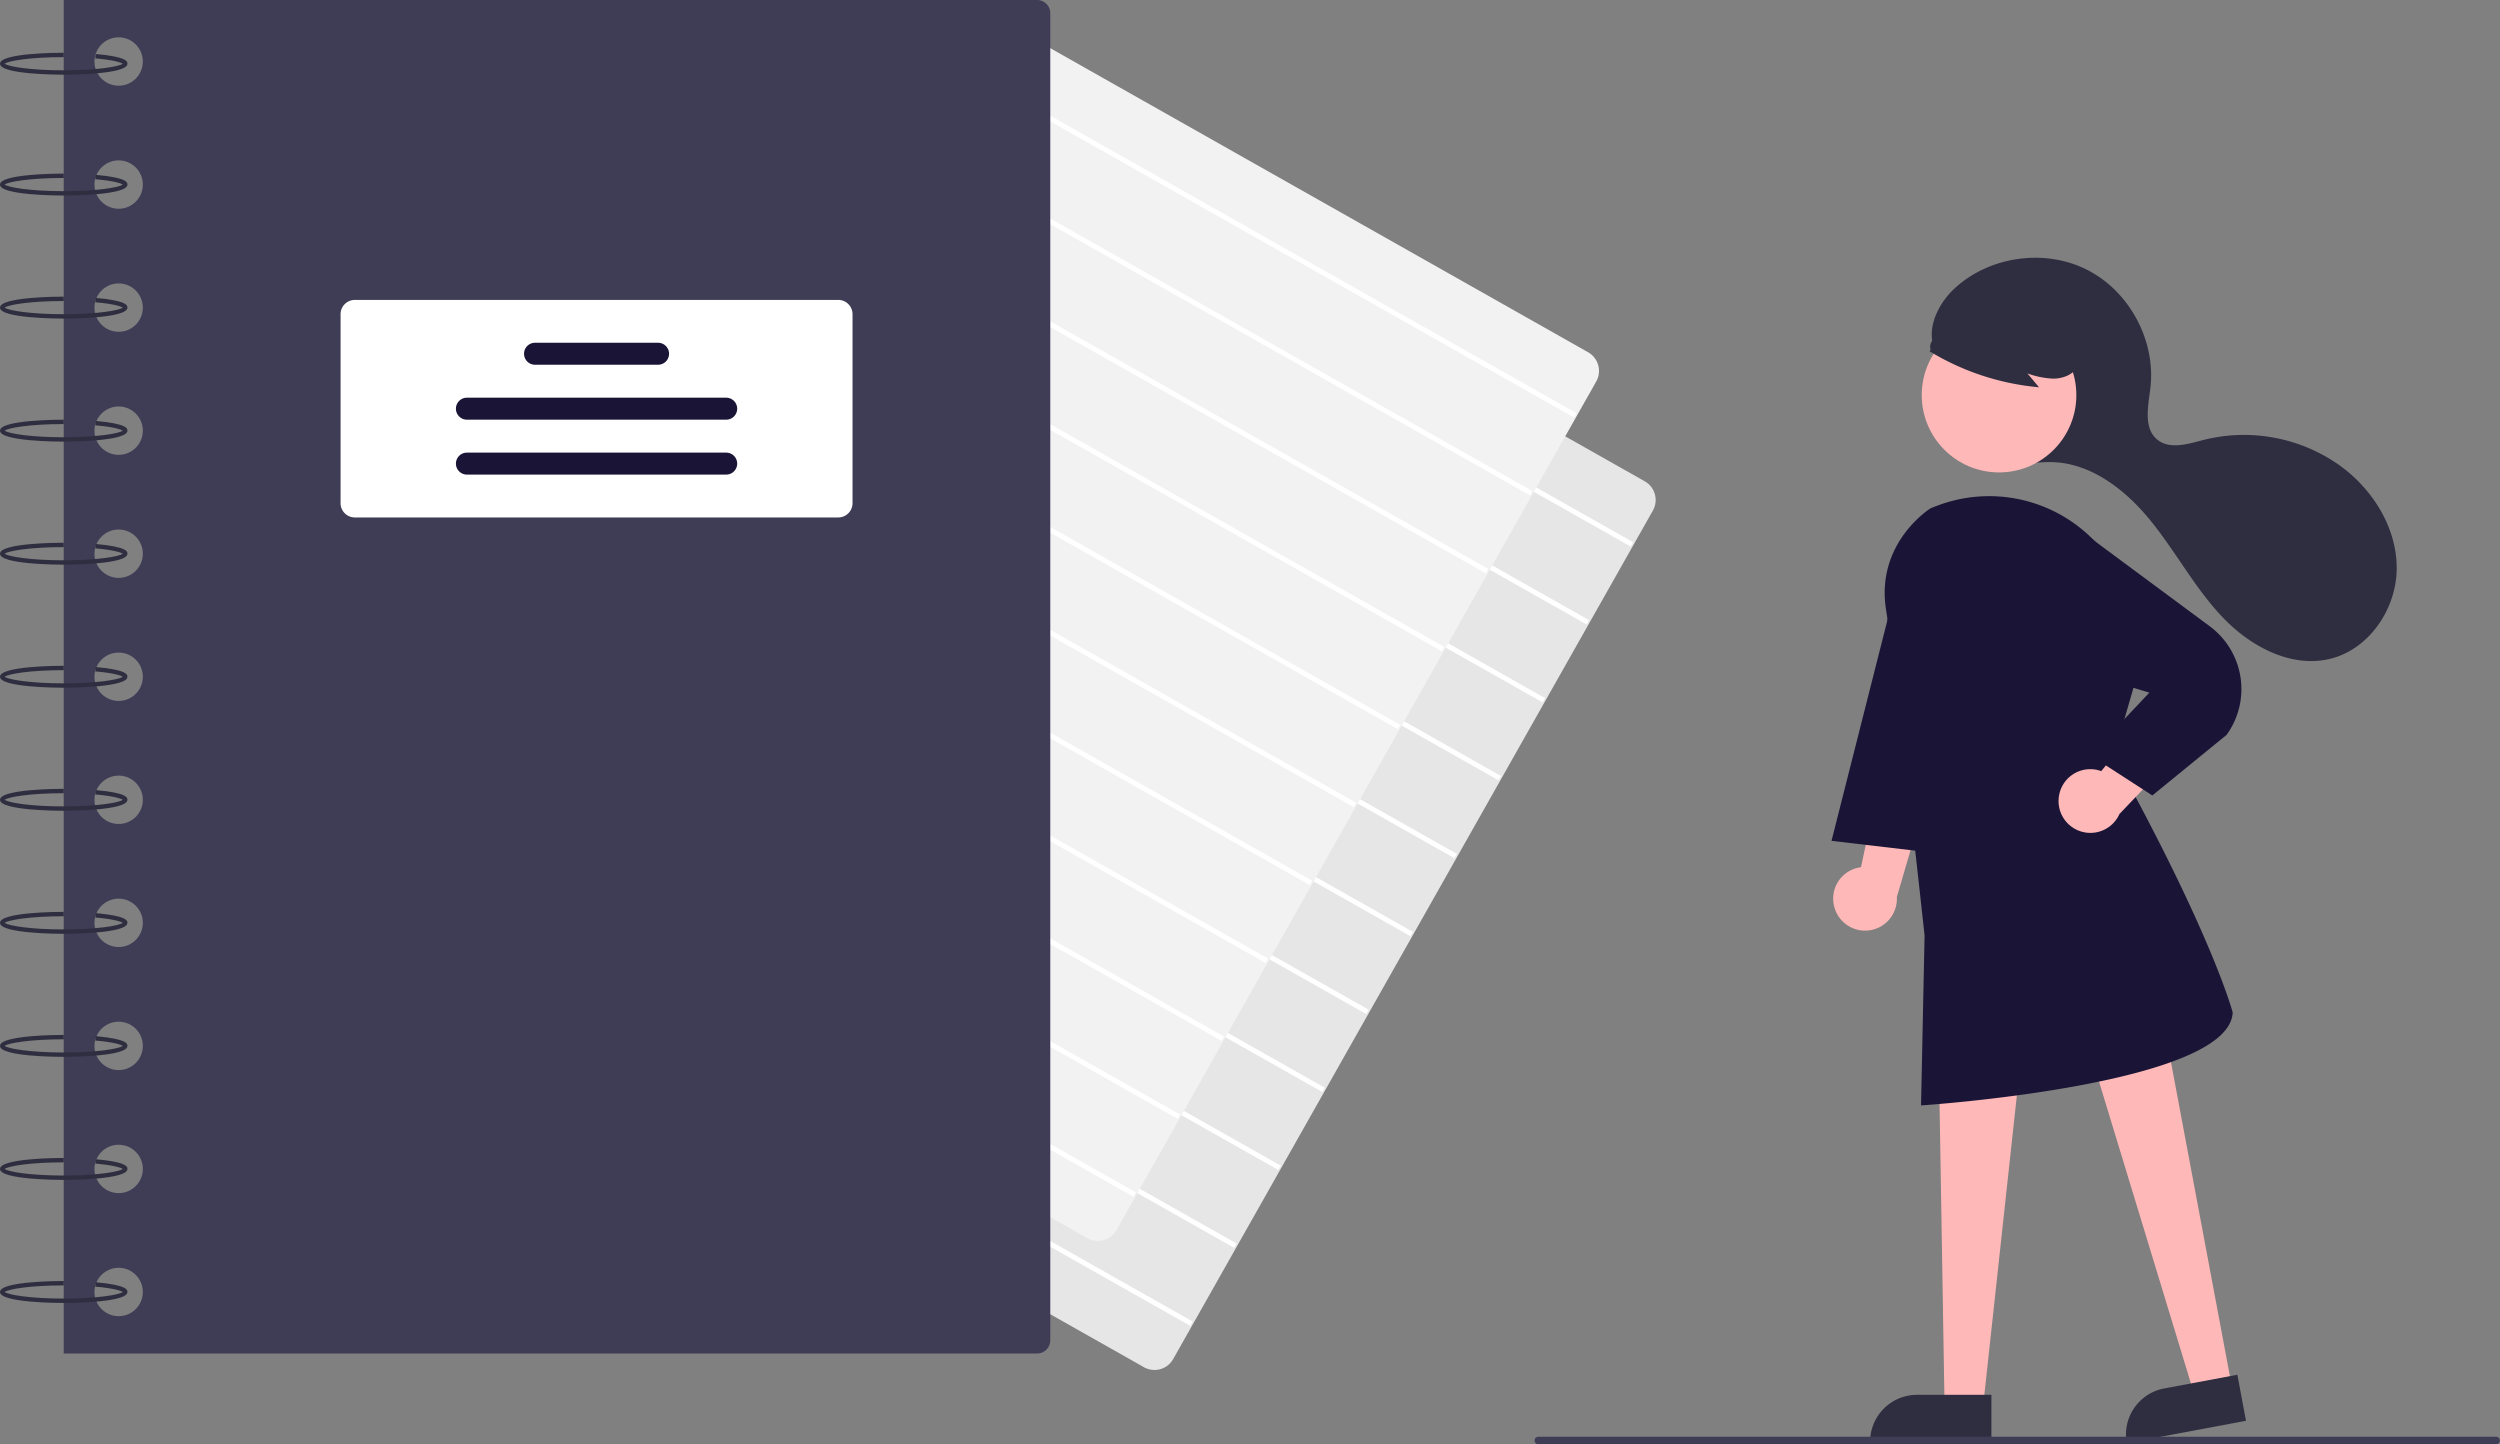
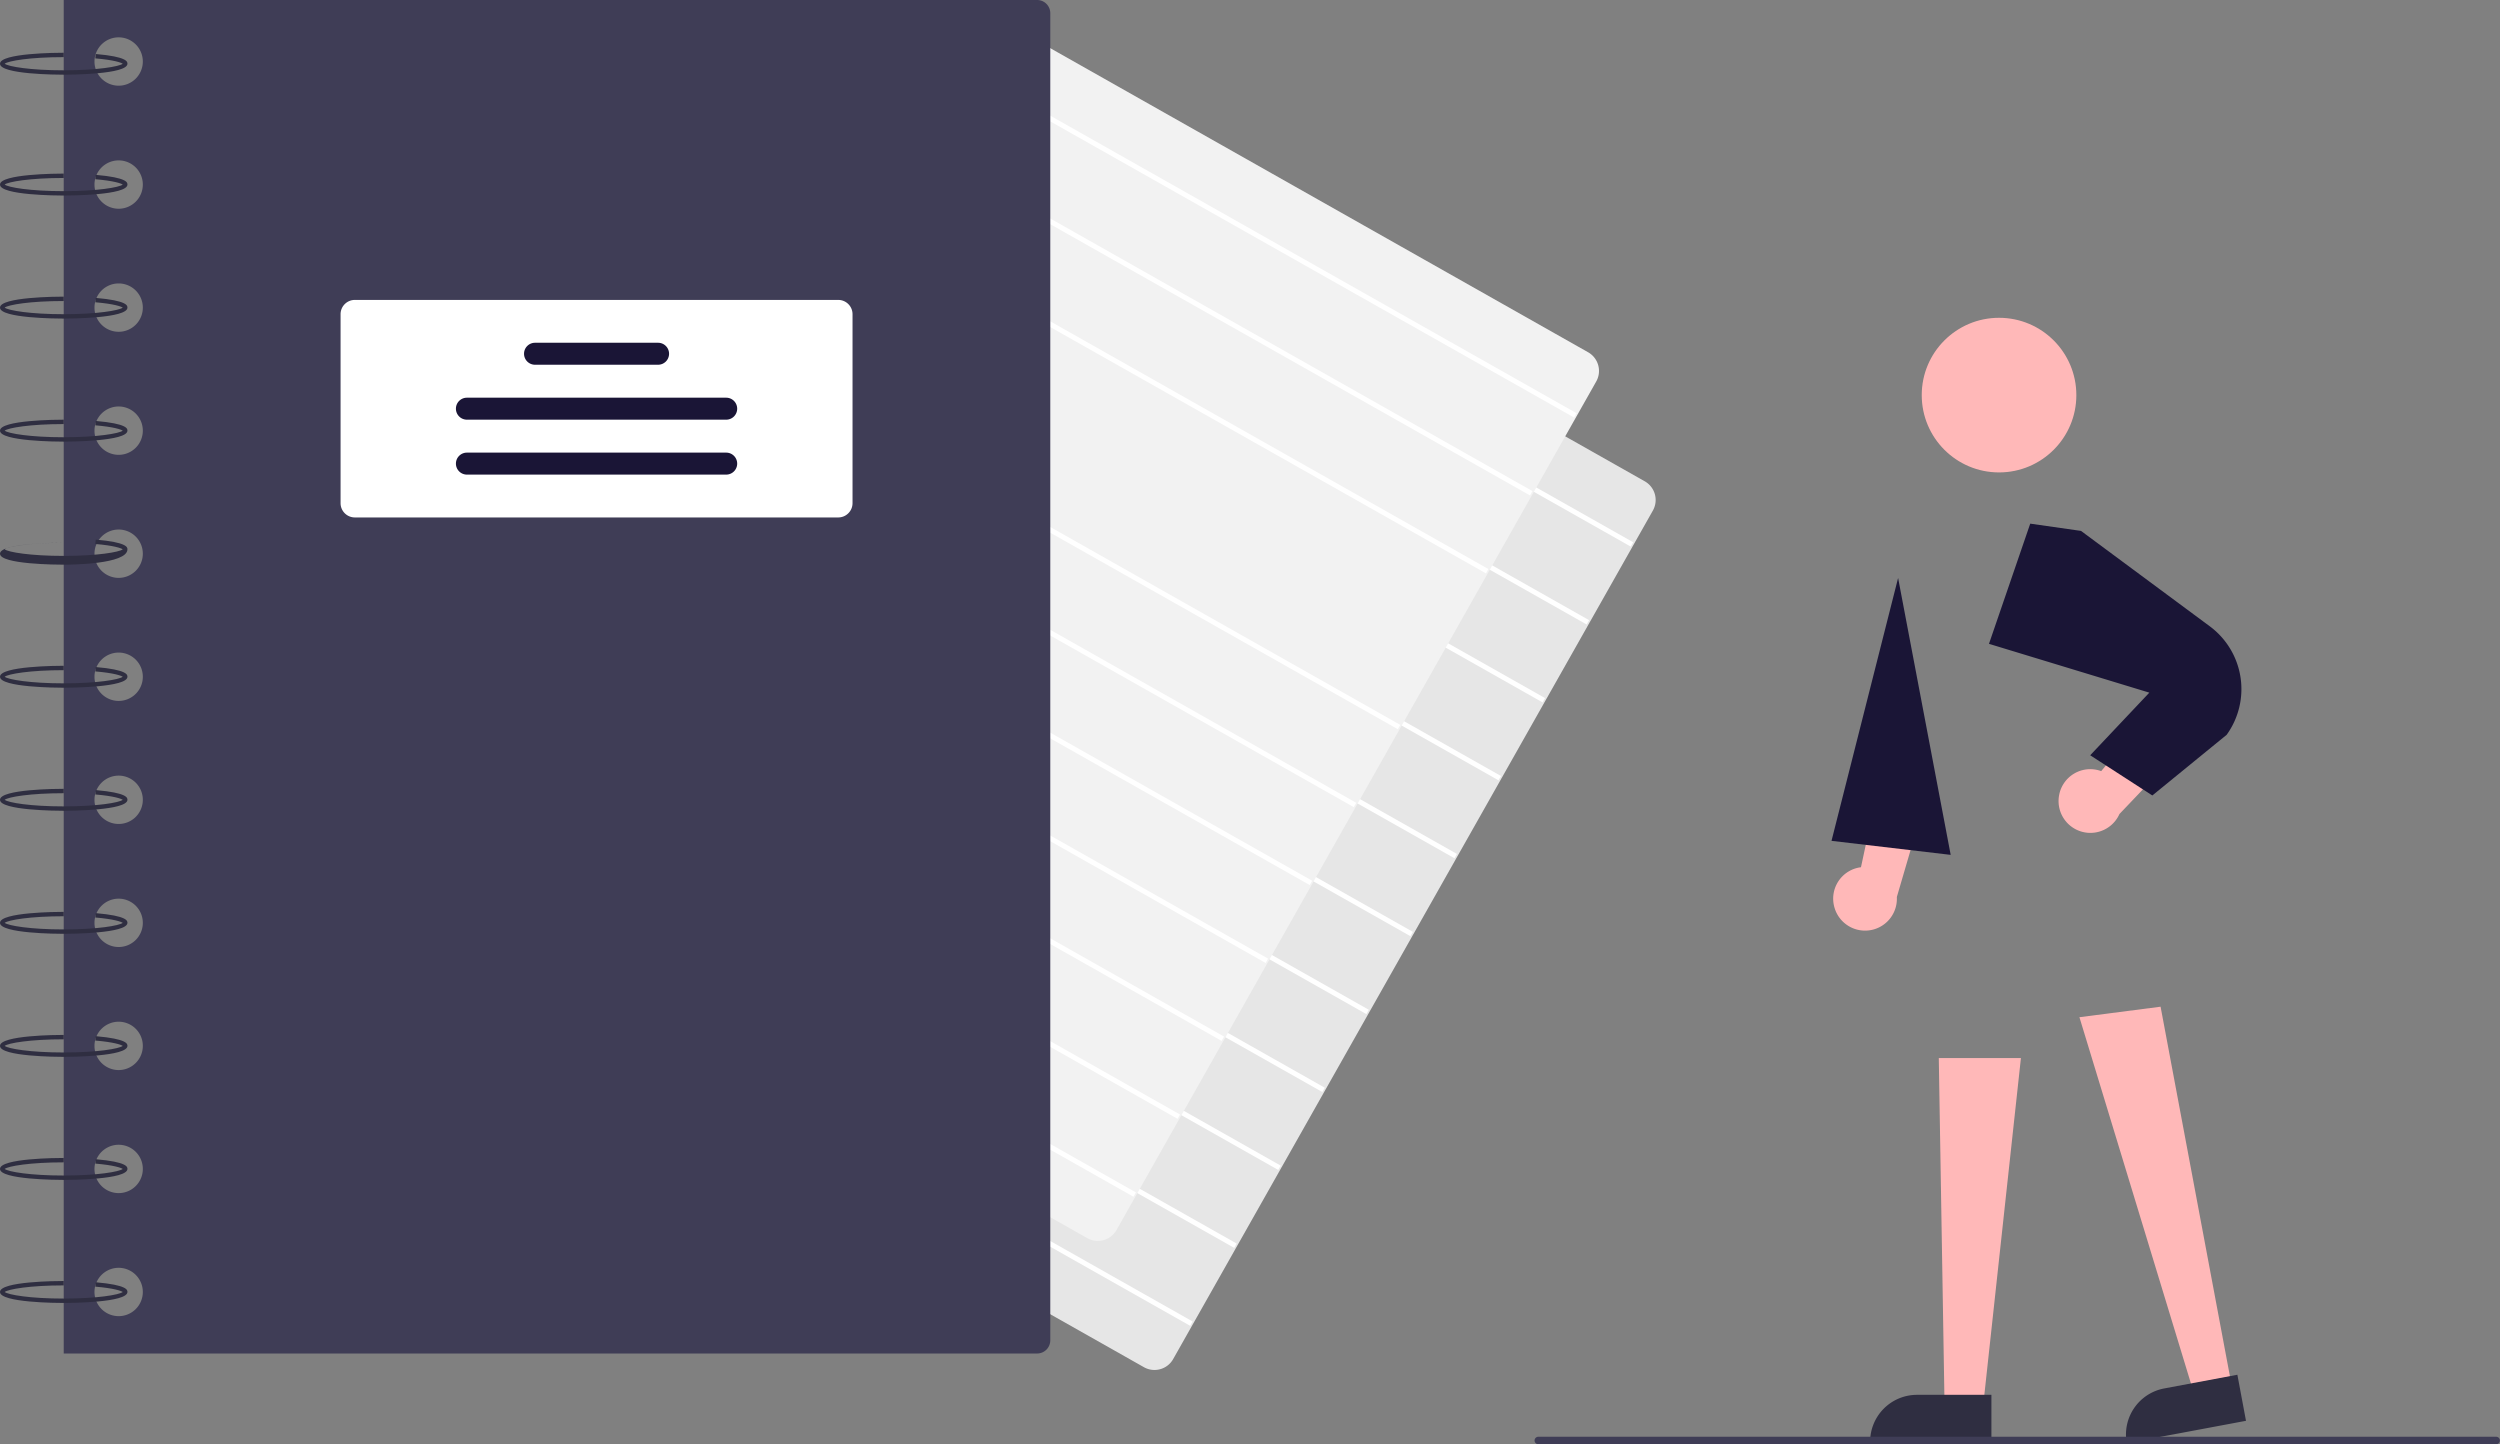
<svg xmlns="http://www.w3.org/2000/svg" width="794.235" height="458.828" viewBox="0 0 794.235 458.828">
  <rect x="0" y="0" width="794.235" height="458.828" fill="#808080" stroke="none" />
  <path d="M569.645,655.818a6.786,6.786,0,0,1-3.347-.886L372.802,545.537a6.828,6.828,0,0,1-2.58-9.293L522.625,266.678a6.818,6.818,0,0,1,9.292-2.58L725.413,373.494a6.828,6.828,0,0,1,2.581,9.292L575.591,652.352a6.776,6.776,0,0,1-4.112,3.216A6.856,6.856,0,0,1,569.645,655.818Z" transform="translate(-202.882 -220.586)" fill="#e6e6e6" />
  <rect x="618.299" y="218.276" width="1.58" height="234.918" transform="translate(-180.74 488.838) rotate(-60.518)" fill="#fff" />
  <rect x="604.303" y="243.032" width="1.58" height="234.918" transform="translate(-209.399 489.226) rotate(-60.518)" fill="#fff" />
  <rect x="590.306" y="267.788" width="1.58" height="234.918" transform="translate(-238.057 489.615) rotate(-60.518)" fill="#fff" />
  <rect x="576.31" y="292.544" width="1.58" height="234.918" transform="translate(-266.715 490.003) rotate(-60.518)" fill="#fff" />
  <rect x="562.314" y="317.3" width="1.58" height="234.918" transform="translate(-295.373 490.392) rotate(-60.518)" fill="#fff" />
  <rect x="548.318" y="342.056" width="1.58" height="234.918" transform="translate(-324.032 490.78) rotate(-60.518)" fill="#fff" />
  <rect x="534.322" y="366.812" width="1.58" height="234.918" transform="translate(-352.69 491.169) rotate(-60.518)" fill="#fff" />
  <rect x="520.326" y="391.568" width="1.58" height="234.918" transform="translate(-381.348 491.557) rotate(-60.518)" fill="#fff" />
  <rect x="506.329" y="416.324" width="1.58" height="234.918" transform="translate(-410.006 491.946) rotate(-60.518)" fill="#fff" />
  <rect x="492.333" y="441.08" width="1.58" height="234.918" transform="translate(-438.664 492.334) rotate(-60.518)" fill="#fff" />
  <rect x="478.337" y="465.836" width="1.58" height="234.918" transform="translate(-467.323 492.723) rotate(-60.518)" fill="#fff" />
  <path d="M551.645,614.818a6.786,6.786,0,0,1-3.347-.886L354.802,504.537a6.828,6.828,0,0,1-2.58-9.293L504.625,225.678a6.818,6.818,0,0,1,9.292-2.58L707.413,332.494a6.828,6.828,0,0,1,2.581,9.292L557.591,611.352a6.776,6.776,0,0,1-4.112,3.216A6.856,6.856,0,0,1,551.645,614.818Z" transform="translate(-202.882 -220.586)" fill="#f2f2f2" />
  <rect x="600.299" y="177.276" width="1.58" height="234.918" transform="translate(-154.191 452.347) rotate(-60.518)" fill="#fff" />
  <rect x="586.303" y="202.032" width="1.58" height="234.918" transform="translate(-182.849 452.735) rotate(-60.518)" fill="#fff" />
  <rect x="572.306" y="226.788" width="1.58" height="234.918" transform="translate(-211.507 453.124) rotate(-60.518)" fill="#fff" />
-   <rect x="558.31" y="251.544" width="1.58" height="234.918" transform="translate(-240.166 453.512) rotate(-60.518)" fill="#fff" />
  <rect x="544.314" y="276.3" width="1.58" height="234.918" transform="translate(-268.824 453.901) rotate(-60.518)" fill="#fff" />
  <rect x="530.318" y="301.056" width="1.58" height="234.918" transform="translate(-297.482 454.289) rotate(-60.518)" fill="#fff" />
  <rect x="516.322" y="325.812" width="1.58" height="234.918" transform="translate(-326.14 454.678) rotate(-60.518)" fill="#fff" />
  <rect x="502.326" y="350.568" width="1.58" height="234.918" transform="translate(-354.798 455.066) rotate(-60.518)" fill="#fff" />
  <rect x="488.329" y="375.324" width="1.58" height="234.918" transform="translate(-383.457 455.455) rotate(-60.518)" fill="#fff" />
  <rect x="474.333" y="400.08" width="1.58" height="234.918" transform="translate(-412.115 455.843) rotate(-60.518)" fill="#fff" />
  <rect x="460.337" y="424.836" width="1.58" height="234.918" transform="translate(-440.773 456.232) rotate(-60.518)" fill="#fff" />
  <path d="M532.363,220.586h-309.237v430h309.237a4.188,4.188,0,0,0,4.188-4.188V224.774A4.188,4.188,0,0,0,532.363,220.586ZM240.577,638.719a7.679,7.679,0,1,1,7.679-7.679A7.679,7.679,0,0,1,240.577,638.719Zm0-39.091a7.679,7.679,0,1,1,7.679-7.679A7.679,7.679,0,0,1,240.577,599.628Zm0-39.091a7.679,7.679,0,1,1,7.679-7.679A7.679,7.679,0,0,1,240.577,560.537Zm0-39.091a7.679,7.679,0,1,1,7.679-7.679A7.679,7.679,0,0,1,240.577,521.446Zm0-39.091a7.679,7.679,0,1,1,7.679-7.679A7.679,7.679,0,0,1,240.577,482.355Zm0-39.091a7.679,7.679,0,1,1,7.679-7.679A7.679,7.679,0,0,1,240.577,443.264Zm0-39.091a7.679,7.679,0,1,1,7.679-7.679A7.679,7.679,0,0,1,240.577,404.173Zm0-39.091a7.679,7.679,0,1,1,7.679-7.679A7.679,7.679,0,0,1,240.577,365.083Zm0-39.091a7.679,7.679,0,1,1,7.679-7.679A7.679,7.679,0,0,1,240.577,325.992Zm0-39.091a7.679,7.679,0,1,1,7.679-7.679A7.679,7.679,0,0,1,240.577,286.901Zm0-39.091a7.679,7.679,0,1,1,7.679-7.679A7.679,7.679,0,0,1,240.577,247.81Z" transform="translate(-202.882 -220.586)" fill="#3f3d56" />
  <path d="M223.126,244.32c-2.072,0-20.244-.098-20.244-3.49s18.172-3.49,20.244-3.49v1.396c-10.703,0-17.643,1.198-18.76,2.094,1.118.896,8.057,2.094,18.76,2.094,10.679,0,17.612-1.193,18.753-2.088-.543-.383-2.761-1.187-8.711-1.702l.12-1.391c10.081.871,10.081,2.48,10.081,3.086C243.369,244.222,225.198,244.32,223.126,244.32Z" transform="translate(-202.882 -220.586)" fill="#2f2e41" />
  <path d="M223.126,282.712c-2.072,0-20.244-.098-20.244-3.49s18.172-3.49,20.244-3.49V277.128c-10.703,0-17.643,1.198-18.76,2.094,1.118.896,8.057,2.094,18.76,2.094,10.679,0,17.612-1.193,18.753-2.088-.543-.383-2.761-1.187-8.711-1.702l.12-1.391c10.081.871,10.081,2.48,10.081,3.086C243.369,282.615,225.198,282.712,223.126,282.712Z" transform="translate(-202.882 -220.586)" fill="#2f2e41" />
  <path d="M223.126,321.803c-2.072,0-20.244-.098-20.244-3.49s18.172-3.49,20.244-3.49v1.396c-10.703,0-17.643,1.198-18.76,2.094,1.118.896,8.057,2.094,18.76,2.094,10.679,0,17.612-1.193,18.753-2.088-.543-.383-2.761-1.187-8.711-1.702l.12-1.391c10.081.871,10.081,2.48,10.081,3.086C243.369,321.705,225.198,321.803,223.126,321.803Z" transform="translate(-202.882 -220.586)" fill="#2f2e41" />
  <path d="M223.126,360.894c-2.072,0-20.244-.098-20.244-3.49s18.172-3.49,20.244-3.49v1.396c-10.703,0-17.643,1.198-18.76,2.094,1.118.896,8.057,2.094,18.76,2.094,10.679,0,17.612-1.193,18.753-2.088-.543-.383-2.761-1.187-8.711-1.702l.12-1.391c10.081.871,10.081,2.48,10.081,3.086C243.369,360.796,225.198,360.894,223.126,360.894Z" transform="translate(-202.882 -220.586)" fill="#2f2e41" />
-   <path d="M223.126,399.985c-2.072,0-20.244-.098-20.244-3.49s18.172-3.49,20.244-3.49v1.396c-10.703,0-17.643,1.198-18.76,2.094,1.118.896,8.057,2.094,18.76,2.094,10.679,0,17.612-1.193,18.753-2.088-.543-.383-2.761-1.187-8.711-1.702l.12-1.391c10.081.871,10.081,2.48,10.081,3.086C243.369,399.887,225.198,399.985,223.126,399.985Z" transform="translate(-202.882 -220.586)" fill="#2f2e41" />
+   <path d="M223.126,399.985c-2.072,0-20.244-.098-20.244-3.49s18.172-3.49,20.244-3.49c-10.703,0-17.643,1.198-18.76,2.094,1.118.896,8.057,2.094,18.76,2.094,10.679,0,17.612-1.193,18.753-2.088-.543-.383-2.761-1.187-8.711-1.702l.12-1.391c10.081.871,10.081,2.48,10.081,3.086C243.369,399.887,225.198,399.985,223.126,399.985Z" transform="translate(-202.882 -220.586)" fill="#2f2e41" />
  <path d="M223.126,439.076c-2.072,0-20.244-.098-20.244-3.49s18.172-3.49,20.244-3.49v1.396c-10.703,0-17.643,1.198-18.76,2.094,1.118.896,8.057,2.094,18.76,2.094,10.679,0,17.612-1.193,18.753-2.088-.543-.383-2.761-1.187-8.711-1.702l.12-1.391c10.081.871,10.081,2.48,10.081,3.086C243.369,438.978,225.198,439.076,223.126,439.076Z" transform="translate(-202.882 -220.586)" fill="#2f2e41" />
  <path d="M223.126,478.167c-2.072,0-20.244-.098-20.244-3.49s18.172-3.49,20.244-3.49v1.396c-10.703,0-17.643,1.198-18.76,2.094,1.118.896,8.057,2.094,18.76,2.094,10.679,0,17.612-1.193,18.753-2.088-.543-.383-2.761-1.187-8.711-1.702l.12-1.391c10.081.871,10.081,2.48,10.081,3.086C243.369,478.069,225.198,478.167,223.126,478.167Z" transform="translate(-202.882 -220.586)" fill="#2f2e41" />
  <path d="M223.126,517.258c-2.072,0-20.244-.098-20.244-3.49s18.172-3.49,20.244-3.49v1.396c-10.703,0-17.643,1.198-18.76,2.094,1.118.896,8.057,2.094,18.76,2.094,10.679,0,17.612-1.193,18.753-2.088-.543-.383-2.761-1.187-8.711-1.702l.12-1.391c10.081.871,10.081,2.48,10.081,3.086C243.369,517.16,225.198,517.258,223.126,517.258Z" transform="translate(-202.882 -220.586)" fill="#2f2e41" />
  <path d="M223.126,556.349c-2.072,0-20.244-.098-20.244-3.49s18.172-3.49,20.244-3.49v1.396c-10.703,0-17.643,1.198-18.76,2.094,1.118.896,8.057,2.094,18.76,2.094,10.679,0,17.612-1.193,18.753-2.088-.543-.383-2.761-1.187-8.711-1.702l.12-1.391c10.081.871,10.081,2.48,10.081,3.086C243.369,556.251,225.198,556.349,223.126,556.349Z" transform="translate(-202.882 -220.586)" fill="#2f2e41" />
  <path d="M223.126,595.44c-2.072,0-20.244-.098-20.244-3.49s18.172-3.49,20.244-3.49v1.396c-10.703,0-17.643,1.198-18.76,2.094,1.118.896,8.057,2.094,18.76,2.094,10.679,0,17.612-1.193,18.753-2.088-.543-.383-2.761-1.187-8.711-1.702l.12-1.391c10.081.871,10.081,2.48,10.081,3.086C243.369,595.342,225.198,595.44,223.126,595.44Z" transform="translate(-202.882 -220.586)" fill="#2f2e41" />
  <path d="M223.126,634.531c-2.072,0-20.244-.098-20.244-3.49s18.172-3.49,20.244-3.49v1.396c-10.703,0-17.643,1.198-18.76,2.094,1.118.896,8.057,2.094,18.76,2.094,10.679,0,17.612-1.193,18.753-2.088-.543-.383-2.761-1.187-8.711-1.702l.12-1.391c10.081.871,10.081,2.48,10.081,3.086C243.369,634.433,225.198,634.531,223.126,634.531Z" transform="translate(-202.882 -220.586)" fill="#2f2e41" />
  <path d="M469.189,384.977H315.618a4.543,4.543,0,0,1-4.537-4.537V320.407a4.543,4.543,0,0,1,4.537-4.537H469.189a4.542,4.542,0,0,1,4.537,4.537v60.032A4.542,4.542,0,0,1,469.189,384.977Z" transform="translate(-202.882 -220.586)" fill="#fff" />
  <path d="M411.949,336.462H372.858a3.49,3.49,0,1,1,0-6.981h39.091a3.49,3.49,0,0,1,0,6.981Z" transform="translate(-202.882 -220.586)" fill="#1A1536" />
  <path d="M433.589,353.914H351.218a3.49,3.49,0,0,1,0-6.981H433.589a3.49,3.49,0,0,1,0,6.981Z" transform="translate(-202.882 -220.586)" fill="#1A1536" />
  <path d="M433.589,371.365H351.218a3.49,3.49,0,0,1,0-6.981H433.589a3.49,3.49,0,0,1,0,6.981Z" transform="translate(-202.882 -220.586)" fill="#1A1536" />
-   <path d="M832.511,365.516a11.577,11.577,0,0,0,9.041-18.81c-5.703-7.126-18.186-6.035-23.18-13.674-4.232-6.474-.324-15.364,5.312-20.66,11.034-10.368,28.698-12.916,42.213-6.089S887.841,328.84,886.043,343.874c-.685,5.726-2.273,12.676,2.171,16.352,3.944,3.262,9.774,1.411,14.728.126a52.542,52.542,0,0,1,43.158,8.035c10.524,7.542,18.195,19.724,18.2,32.672s-8.813,25.995-21.432,28.894c-12.37,2.842-25.12-4.067-33.87-13.261s-14.758-20.628-22.732-30.502-19.009-18.57-31.699-18.799c-7.353-.133-15.402,2.455-21.642-1.436" transform="translate(-202.882 -220.586)" fill="#2f2e41" />
  <circle cx="635.084" cy="125.524" r="24.561" fill="#ffb8b8" />
  <path d="M785.72,509.044a10.056,10.056,0,0,1,8.381-12.943l7.502-34.938,13.011,13.25L805.495,505.559a10.11,10.11,0,0,1-19.775,3.485Z" transform="translate(-202.882 -220.586)" fill="#ffb8b8" />
  <polygon points="708.994 440.209 696.945 442.469 660.62 323.16 686.404 319.823 708.994 440.209" fill="#ffb8b8" />
  <path d="M891.872,660.292H915.516a0,0,0,0,1,0,0v14.887a0,0,0,0,1,0,0H876.985a0,0,0,0,1,0,0v0A14.887,14.887,0,0,1,891.872,660.292Z" transform="matrix(0.983, -0.184, 0.184, 0.983, -310.645, -43.863)" fill="#2f2e41" />
  <polygon points="630.033 446.634 617.774 446.633 615.941 336.146 642.035 336.147 630.033 446.634" fill="#ffb8b8" />
  <path d="M609.016,443.13h23.644a0,0,0,0,1,0,0v14.887a0,0,0,0,1,0,0H594.13a0,0,0,0,1,0,0v0A14.887,14.887,0,0,1,609.016,443.13Z" fill="#2f2e41" />
-   <path d="M813.182,571.769l1.126-53.997c-.086-.76-8.942-82.567-12.243-103.47-3.354-21.241,13.977-32.133,14.151-32.24.776-.318,1.478-.587,2.178-.845h0a46.459,46.459,0,0,1,48.539,9.864,48.01,48.01,0,0,1,13.544,48.688l-6.113,21.164c31.318,56.62,37.745,80.985,37.807,81.225l.019.073-.004.076c-1.123,22.455-94.483,29.151-98.457,29.426Z" transform="translate(-202.882 -220.586)" fill="#1A1536" />
  <polygon points="603.017 183.616 581.859 267.131 619.72 271.585 603.017 183.616" fill="#1A1536" />
  <path d="M857.045,473.233a10.056,10.056,0,0,1,13.38-7.663l22.679-27.616,5.492,17.739L876.218,479.198A10.11,10.11,0,0,1,857.045,473.233Z" transform="translate(-202.882 -220.586)" fill="#ffb8b8" />
  <path d="M886.665,473.301,866.924,460.529l18.789-19.895-50.945-15.505L847.875,386.945l16.124,2.303,40.987,30.361a24.833,24.833,0,0,1,5.33,34.367l-.089.095Z" transform="translate(-202.882 -220.586)" fill="#1A1536" />
-   <path d="M815.85,332.15a80.481,80.481,0,0,0,34.818,11.472L846.998,339.225a26.971,26.971,0,0,0,8.331,1.654c2.844-.044,5.823-1.139,7.437-3.481a8.487,8.487,0,0,0,.568-7.84,16.074,16.074,0,0,0-5.057-6.323,30.106,30.106,0,0,0-28.021-5.008,17.993,17.993,0,0,0-8.369,5.368c-2.115,2.609-6.729,4.956-5.646,8.136Z" transform="translate(-202.882 -220.586)" fill="#2f2e41" />
  <path d="M995.927,679.414H691.633a1.191,1.191,0,1,1,0-2.381H995.927a1.191,1.191,0,0,1,0,2.381Z" transform="translate(-202.882 -220.586)" fill="#3f3d56" />
</svg>